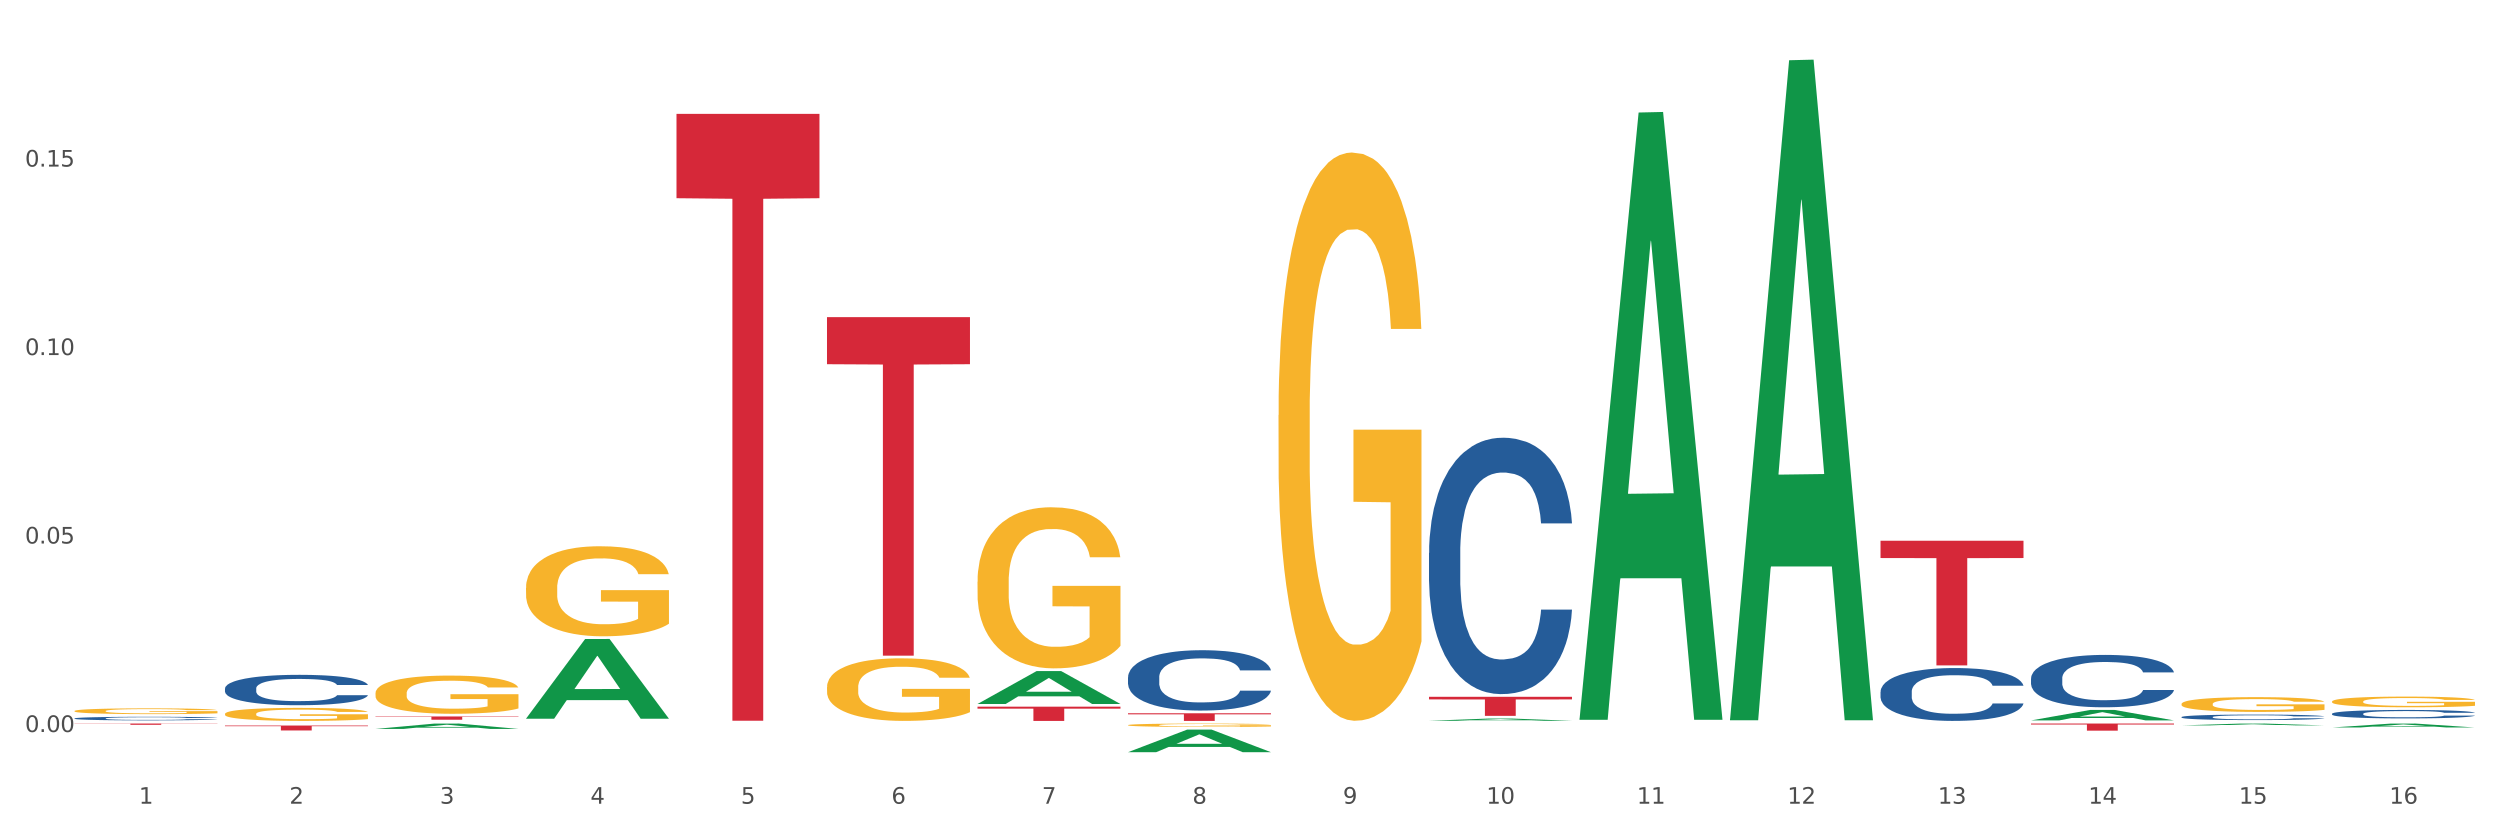
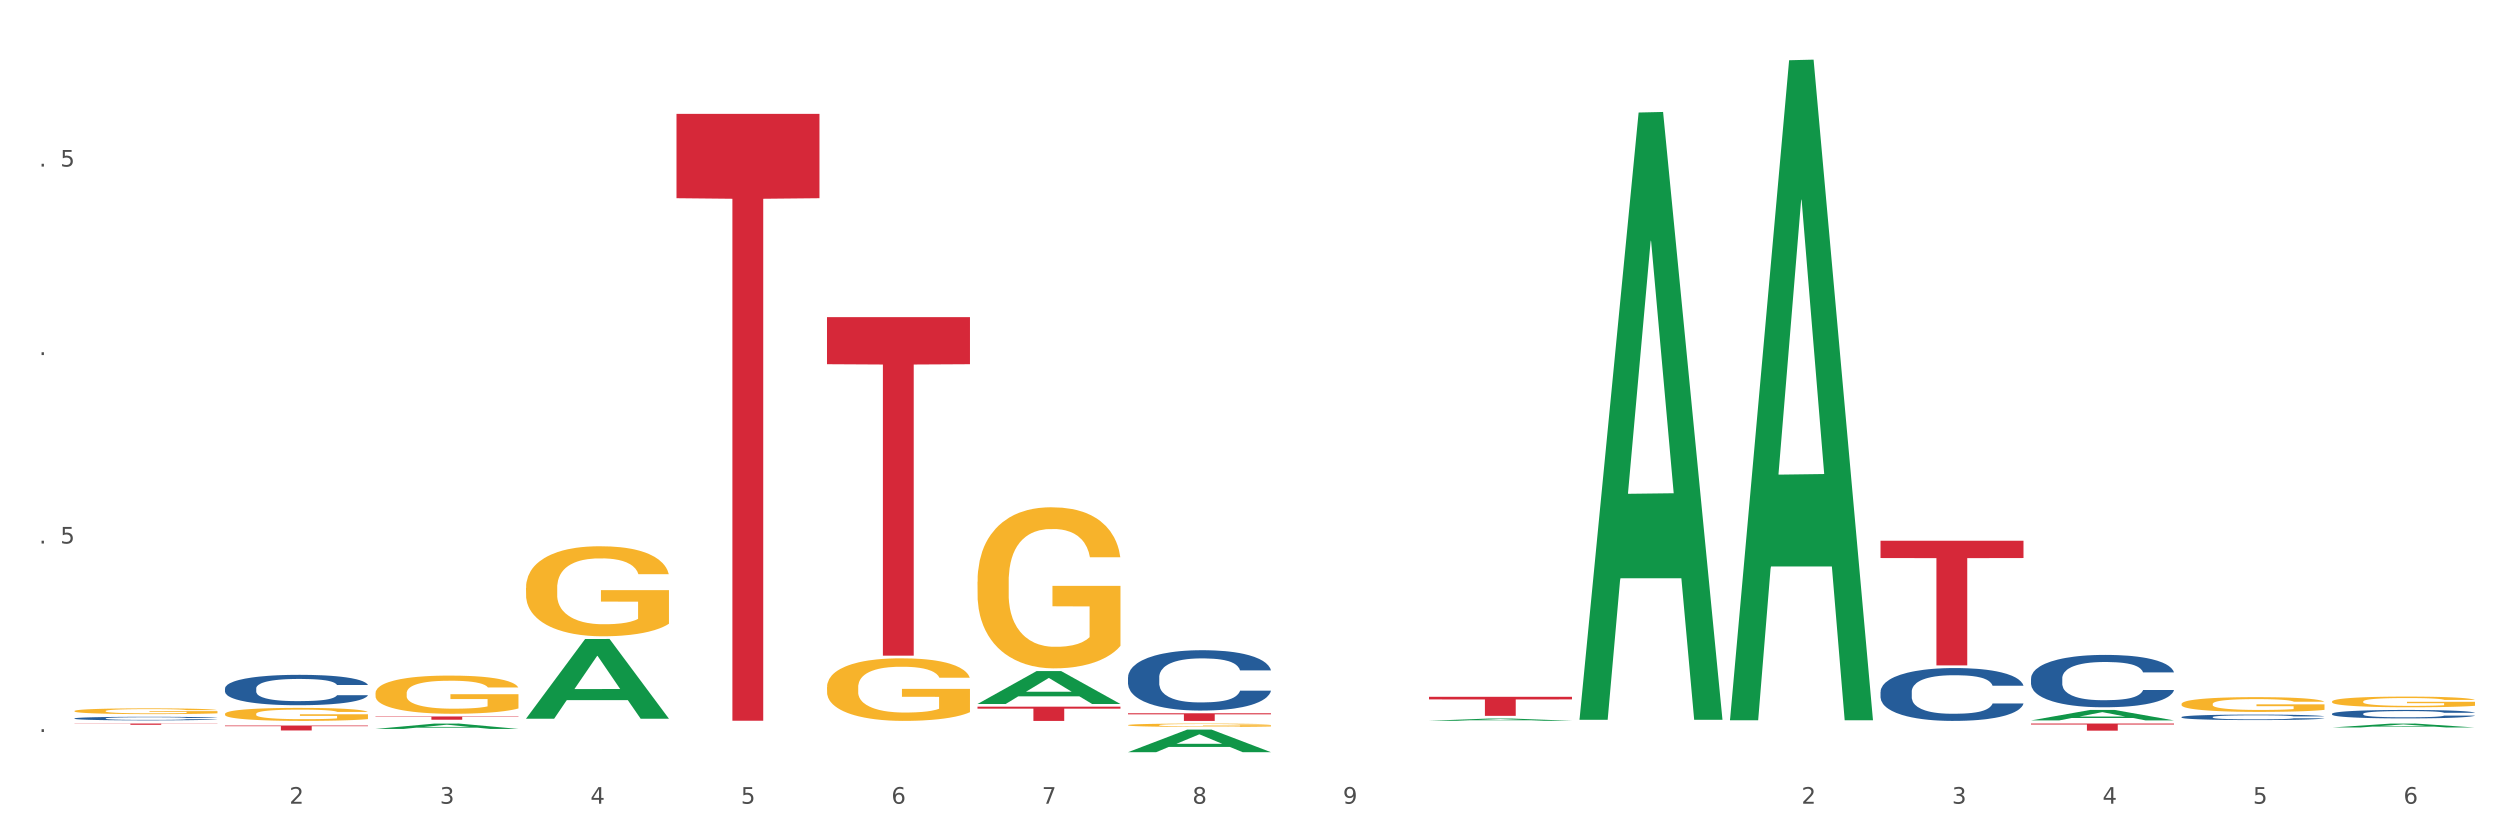
<svg xmlns="http://www.w3.org/2000/svg" xmlns:xlink="http://www.w3.org/1999/xlink" width="1080pt" height="360pt" viewBox="0 0 1080 360" version="1.1">
  <rect x="0" y="0" width="1080" height="360" fill="#333333" stroke="none" />
  <defs>
    <style type="text/css">*{stroke-linejoin: round; stroke-linecap: butt}</style>
  </defs>
  <g id="figure_1">
    <g id="patch_1">
      <path d="M 0 360  L 1080 360  L 1080 0  L 0 0  z " style="fill: #ffffff; stroke: #ffffff; stroke-linejoin: miter" />
    </g>
    <g id="axes_1">
      <g id="matplotlib.axis_1">
        <g id="xtick_1">
          <g id="text_1">
            <g style="fill: #4d4d4d" transform="translate(60.004 347.204) scale(0.096 -0.096)">
              <defs>
-                 <path id="DejaVuSans-31" d="M 794 531  L 1825 531  L 1825 4091  L 703 3866  L 703 4441  L 1819 4666  L 2450 4666  L 2450 531  L 3481 531  L 3481 0  L 794 0  L 794 531  z " transform="scale(0.016)" />
-               </defs>
+                 </defs>
              <use xlink:href="#DejaVuSans-31" />
            </g>
          </g>
        </g>
        <g id="xtick_2">
          <g id="text_2">
            <g style="fill: #4d4d4d" transform="translate(125.021 347.204) scale(0.096 -0.096)">
              <defs>
                <path id="DejaVuSans-32" d="M 1228 531  L 3431 531  L 3431 0  L 469 0  L 469 531  Q 828 903 1448 1529  Q 2069 2156 2228 2338  Q 2531 2678 2651 2914  Q 2772 3150 2772 3378  Q 2772 3750 2511 3984  Q 2250 4219 1831 4219  Q 1534 4219 1204 4116  Q 875 4013 500 3803  L 500 4441  Q 881 4594 1212 4672  Q 1544 4750 1819 4750  Q 2544 4750 2975 4387  Q 3406 4025 3406 3419  Q 3406 3131 3298 2873  Q 3191 2616 2906 2266  Q 2828 2175 2409 1742  Q 1991 1309 1228 531  z " transform="scale(0.016)" />
              </defs>
              <use xlink:href="#DejaVuSans-32" />
            </g>
          </g>
        </g>
        <g id="xtick_3">
          <g id="text_3">
            <g style="fill: #4d4d4d" transform="translate(190.039 347.204) scale(0.096 -0.096)">
              <defs>
                <path id="DejaVuSans-33" d="M 2597 2516  Q 3050 2419 3304 2112  Q 3559 1806 3559 1356  Q 3559 666 3084 287  Q 2609 -91 1734 -91  Q 1441 -91 1130 -33  Q 819 25 488 141  L 488 750  Q 750 597 1062 519  Q 1375 441 1716 441  Q 2309 441 2620 675  Q 2931 909 2931 1356  Q 2931 1769 2642 2001  Q 2353 2234 1838 2234  L 1294 2234  L 1294 2753  L 1863 2753  Q 2328 2753 2575 2939  Q 2822 3125 2822 3475  Q 2822 3834 2567 4026  Q 2313 4219 1838 4219  Q 1578 4219 1281 4162  Q 984 4106 628 3988  L 628 4550  Q 988 4650 1302 4700  Q 1616 4750 1894 4750  Q 2613 4750 3031 4423  Q 3450 4097 3450 3541  Q 3450 3153 3228 2886  Q 3006 2619 2597 2516  z " transform="scale(0.016)" />
              </defs>
              <use xlink:href="#DejaVuSans-33" />
            </g>
          </g>
        </g>
        <g id="xtick_4">
          <g id="text_4">
            <g style="fill: #4d4d4d" transform="translate(255.056 347.204) scale(0.096 -0.096)">
              <defs>
                <path id="DejaVuSans-34" d="M 2419 4116  L 825 1625  L 2419 1625  L 2419 4116  z M 2253 4666  L 3047 4666  L 3047 1625  L 3713 1625  L 3713 1100  L 3047 1100  L 3047 0  L 2419 0  L 2419 1100  L 313 1100  L 313 1709  L 2253 4666  z " transform="scale(0.016)" />
              </defs>
              <use xlink:href="#DejaVuSans-34" />
            </g>
          </g>
        </g>
        <g id="xtick_5">
          <g id="text_5">
            <g style="fill: #4d4d4d" transform="translate(320.073 347.204) scale(0.096 -0.096)">
              <defs>
                <path id="DejaVuSans-35" d="M 691 4666  L 3169 4666  L 3169 4134  L 1269 4134  L 1269 2991  Q 1406 3038 1543 3061  Q 1681 3084 1819 3084  Q 2600 3084 3056 2656  Q 3513 2228 3513 1497  Q 3513 744 3044 326  Q 2575 -91 1722 -91  Q 1428 -91 1123 -41  Q 819 9 494 109  L 494 744  Q 775 591 1075 516  Q 1375 441 1709 441  Q 2250 441 2565 725  Q 2881 1009 2881 1497  Q 2881 1984 2565 2268  Q 2250 2553 1709 2553  Q 1456 2553 1204 2497  Q 953 2441 691 2322  L 691 4666  z " transform="scale(0.016)" />
              </defs>
              <use xlink:href="#DejaVuSans-35" />
            </g>
          </g>
        </g>
        <g id="xtick_6">
          <g id="text_6">
            <g style="fill: #4d4d4d" transform="translate(385.09 347.204) scale(0.096 -0.096)">
              <defs>
                <path id="DejaVuSans-36" d="M 2113 2584  Q 1688 2584 1439 2293  Q 1191 2003 1191 1497  Q 1191 994 1439 701  Q 1688 409 2113 409  Q 2538 409 2786 701  Q 3034 994 3034 1497  Q 3034 2003 2786 2293  Q 2538 2584 2113 2584  z M 3366 4563  L 3366 3988  Q 3128 4100 2886 4159  Q 2644 4219 2406 4219  Q 1781 4219 1451 3797  Q 1122 3375 1075 2522  Q 1259 2794 1537 2939  Q 1816 3084 2150 3084  Q 2853 3084 3261 2657  Q 3669 2231 3669 1497  Q 3669 778 3244 343  Q 2819 -91 2113 -91  Q 1303 -91 875 529  Q 447 1150 447 2328  Q 447 3434 972 4092  Q 1497 4750 2381 4750  Q 2619 4750 2861 4703  Q 3103 4656 3366 4563  z " transform="scale(0.016)" />
              </defs>
              <use xlink:href="#DejaVuSans-36" />
            </g>
          </g>
        </g>
        <g id="xtick_7">
          <g id="text_7">
            <g style="fill: #4d4d4d" transform="translate(450.108 347.204) scale(0.096 -0.096)">
              <defs>
                <path id="DejaVuSans-37" d="M 525 4666  L 3525 4666  L 3525 4397  L 1831 0  L 1172 0  L 2766 4134  L 525 4134  L 525 4666  z " transform="scale(0.016)" />
              </defs>
              <use xlink:href="#DejaVuSans-37" />
            </g>
          </g>
        </g>
        <g id="xtick_8">
          <g id="text_8">
            <g style="fill: #4d4d4d" transform="translate(515.125 347.204) scale(0.096 -0.096)">
              <defs>
                <path id="DejaVuSans-38" d="M 2034 2216  Q 1584 2216 1326 1975  Q 1069 1734 1069 1313  Q 1069 891 1326 650  Q 1584 409 2034 409  Q 2484 409 2743 651  Q 3003 894 3003 1313  Q 3003 1734 2745 1975  Q 2488 2216 2034 2216  z M 1403 2484  Q 997 2584 770 2862  Q 544 3141 544 3541  Q 544 4100 942 4425  Q 1341 4750 2034 4750  Q 2731 4750 3128 4425  Q 3525 4100 3525 3541  Q 3525 3141 3298 2862  Q 3072 2584 2669 2484  Q 3125 2378 3379 2068  Q 3634 1759 3634 1313  Q 3634 634 3220 271  Q 2806 -91 2034 -91  Q 1263 -91 848 271  Q 434 634 434 1313  Q 434 1759 690 2068  Q 947 2378 1403 2484  z M 1172 3481  Q 1172 3119 1398 2916  Q 1625 2713 2034 2713  Q 2441 2713 2670 2916  Q 2900 3119 2900 3481  Q 2900 3844 2670 4047  Q 2441 4250 2034 4250  Q 1625 4250 1398 4047  Q 1172 3844 1172 3481  z " transform="scale(0.016)" />
              </defs>
              <use xlink:href="#DejaVuSans-38" />
            </g>
          </g>
        </g>
        <g id="xtick_9">
          <g id="text_9">
            <g style="fill: #4d4d4d" transform="translate(580.142 347.204) scale(0.096 -0.096)">
              <defs>
                <path id="DejaVuSans-39" d="M 703 97  L 703 672  Q 941 559 1184 500  Q 1428 441 1663 441  Q 2288 441 2617 861  Q 2947 1281 2994 2138  Q 2813 1869 2534 1725  Q 2256 1581 1919 1581  Q 1219 1581 811 2004  Q 403 2428 403 3163  Q 403 3881 828 4315  Q 1253 4750 1959 4750  Q 2769 4750 3195 4129  Q 3622 3509 3622 2328  Q 3622 1225 3098 567  Q 2575 -91 1691 -91  Q 1453 -91 1209 -44  Q 966 3 703 97  z M 1959 2075  Q 2384 2075 2632 2365  Q 2881 2656 2881 3163  Q 2881 3666 2632 3958  Q 2384 4250 1959 4250  Q 1534 4250 1286 3958  Q 1038 3666 1038 3163  Q 1038 2656 1286 2365  Q 1534 2075 1959 2075  z " transform="scale(0.016)" />
              </defs>
              <use xlink:href="#DejaVuSans-39" />
            </g>
          </g>
        </g>
        <g id="xtick_10">
          <g id="text_10">
            <g style="fill: #4d4d4d" transform="translate(642.105 347.204) scale(0.096 -0.096)">
              <defs>
-                 <path id="DejaVuSans-30" d="M 2034 4250  Q 1547 4250 1301 3770  Q 1056 3291 1056 2328  Q 1056 1369 1301 889  Q 1547 409 2034 409  Q 2525 409 2770 889  Q 3016 1369 3016 2328  Q 3016 3291 2770 3770  Q 2525 4250 2034 4250  z M 2034 4750  Q 2819 4750 3233 4129  Q 3647 3509 3647 2328  Q 3647 1150 3233 529  Q 2819 -91 2034 -91  Q 1250 -91 836 529  Q 422 1150 422 2328  Q 422 3509 836 4129  Q 1250 4750 2034 4750  z " transform="scale(0.016)" />
-               </defs>
+                 </defs>
              <use xlink:href="#DejaVuSans-31" />
              <use xlink:href="#DejaVuSans-30" transform="translate(63.623 0)" />
            </g>
          </g>
        </g>
        <g id="xtick_11">
          <g id="text_11">
            <g style="fill: #4d4d4d" transform="translate(707.123 347.204) scale(0.096 -0.096)">
              <use xlink:href="#DejaVuSans-31" />
              <use xlink:href="#DejaVuSans-31" transform="translate(63.623 0)" />
            </g>
          </g>
        </g>
        <g id="xtick_12">
          <g id="text_12">
            <g style="fill: #4d4d4d" transform="translate(772.14 347.204) scale(0.096 -0.096)">
              <use xlink:href="#DejaVuSans-31" />
              <use xlink:href="#DejaVuSans-32" transform="translate(63.623 0)" />
            </g>
          </g>
        </g>
        <g id="xtick_13">
          <g id="text_13">
            <g style="fill: #4d4d4d" transform="translate(837.157 347.204) scale(0.096 -0.096)">
              <use xlink:href="#DejaVuSans-31" />
              <use xlink:href="#DejaVuSans-33" transform="translate(63.623 0)" />
            </g>
          </g>
        </g>
        <g id="xtick_14">
          <g id="text_14">
            <g style="fill: #4d4d4d" transform="translate(902.174 347.204) scale(0.096 -0.096)">
              <use xlink:href="#DejaVuSans-31" />
              <use xlink:href="#DejaVuSans-34" transform="translate(63.623 0)" />
            </g>
          </g>
        </g>
        <g id="xtick_15">
          <g id="text_15">
            <g style="fill: #4d4d4d" transform="translate(967.192 347.204) scale(0.096 -0.096)">
              <use xlink:href="#DejaVuSans-31" />
              <use xlink:href="#DejaVuSans-35" transform="translate(63.623 0)" />
            </g>
          </g>
        </g>
        <g id="xtick_16">
          <g id="text_16">
            <g style="fill: #4d4d4d" transform="translate(1032.209 347.204) scale(0.096 -0.096)">
              <use xlink:href="#DejaVuSans-31" />
              <use xlink:href="#DejaVuSans-36" transform="translate(63.623 0)" />
            </g>
          </g>
        </g>
        <g id="xtick_17" />
        <g id="xtick_18" />
        <g id="xtick_19" />
        <g id="xtick_20" />
        <g id="xtick_21" />
        <g id="xtick_22" />
        <g id="xtick_23" />
        <g id="xtick_24" />
        <g id="xtick_25" />
        <g id="xtick_26" />
        <g id="xtick_27" />
        <g id="xtick_28" />
        <g id="xtick_29" />
        <g id="xtick_30" />
        <g id="xtick_31" />
      </g>
      <g id="matplotlib.axis_2">
        <g id="ytick_1">
          <g id="text_17">
            <g style="fill: #4d4d4d" transform="translate(10.8 316.228) scale(0.096 -0.096)">
              <defs>
                <path id="DejaVuSans-2e" d="M 684 794  L 1344 794  L 1344 0  L 684 0  L 684 794  z " transform="scale(0.016)" />
              </defs>
              <use xlink:href="#DejaVuSans-30" />
              <use xlink:href="#DejaVuSans-2e" transform="translate(63.623 0)" />
              <use xlink:href="#DejaVuSans-30" transform="translate(95.41 0)" />
              <use xlink:href="#DejaVuSans-30" transform="translate(159.033 0)" />
            </g>
          </g>
        </g>
        <g id="ytick_2">
          <g id="text_18">
            <g style="fill: #4d4d4d" transform="translate(10.8 234.807) scale(0.096 -0.096)">
              <use xlink:href="#DejaVuSans-30" />
              <use xlink:href="#DejaVuSans-2e" transform="translate(63.623 0)" />
              <use xlink:href="#DejaVuSans-30" transform="translate(95.41 0)" />
              <use xlink:href="#DejaVuSans-35" transform="translate(159.033 0)" />
            </g>
          </g>
        </g>
        <g id="ytick_3">
          <g id="text_19">
            <g style="fill: #4d4d4d" transform="translate(10.8 153.387) scale(0.096 -0.096)">
              <use xlink:href="#DejaVuSans-30" />
              <use xlink:href="#DejaVuSans-2e" transform="translate(63.623 0)" />
              <use xlink:href="#DejaVuSans-31" transform="translate(95.41 0)" />
              <use xlink:href="#DejaVuSans-30" transform="translate(159.033 0)" />
            </g>
          </g>
        </g>
        <g id="ytick_4">
          <g id="text_20">
            <g style="fill: #4d4d4d" transform="translate(10.8 71.966) scale(0.096 -0.096)">
              <use xlink:href="#DejaVuSans-30" />
              <use xlink:href="#DejaVuSans-2e" transform="translate(63.623 0)" />
              <use xlink:href="#DejaVuSans-31" transform="translate(95.41 0)" />
              <use xlink:href="#DejaVuSans-35" transform="translate(159.033 0)" />
            </g>
          </g>
        </g>
        <g id="ytick_5" />
        <g id="ytick_6" />
        <g id="ytick_7" />
        <g id="ytick_8" />
      </g>
      <g id="PolyCollection_1">
        <path d="M 162.209 314.891  L 162.273 314.889  L 187.744 312.583  L 198.314 312.581  L 223.976 314.896  L 211.75 314.896  L 206.21 314.357  L 179.912 314.357  L 179.721 314.365  L 174.372 314.896  L 162.209 314.896  L 162.209 314.891  L 183.223 314.035  L 202.899 314.033  L 193.156 313.074  L 193.029 313.07  L 192.902 313.077  L 183.159 314.033  L 183.223 314.035  L 162.209 314.891  z " clip-path="url(#pb7e73ab4e8)" style="fill: #109648" />
        <path d="M 227.227 310.433  L 227.29 310.401  L 252.761 276.062  L 263.331 276.029  L 288.993 310.498  L 276.767 310.498  L 271.227 302.471  L 244.929 302.471  L 244.738 302.601  L 239.389 310.498  L 227.227 310.498  L 227.227 310.433  L 248.24 297.681  L 267.916 297.649  L 258.174 283.376  L 258.046 283.311  L 257.919 283.408  L 248.176 297.649  L 248.24 297.681  L 227.227 310.433  z " clip-path="url(#pb7e73ab4e8)" style="fill: #109648" />
        <path d="M 422.278 304.11  L 422.342 304.096  L 447.813 289.901  L 458.383 289.888  L 484.045 304.137  L 471.819 304.137  L 466.279 300.819  L 439.981 300.819  L 439.79 300.872  L 434.441 304.137  L 422.278 304.137  L 422.278 304.11  L 443.292 298.838  L 462.968 298.825  L 453.225 292.925  L 453.098 292.898  L 452.971 292.938  L 443.228 298.825  L 443.292 298.838  L 422.278 304.11  z " clip-path="url(#pb7e73ab4e8)" style="fill: #109648" />
        <path d="M 487.296 324.931  L 487.359 324.922  L 512.83 315.195  L 523.4 315.186  L 549.062 324.95  L 536.836 324.95  L 531.296 322.676  L 504.998 322.676  L 504.807 322.713  L 499.458 324.95  L 487.296 324.95  L 487.296 324.931  L 508.309 321.319  L 527.985 321.31  L 518.243 317.267  L 518.115 317.249  L 517.988 317.276  L 508.245 321.31  L 508.309 321.319  L 487.296 324.931  z " clip-path="url(#pb7e73ab4e8)" style="fill: #109648" />
        <path d="M 617.33 311.375  L 617.394 311.375  L 642.865 310.416  L 653.435 310.415  L 679.097 311.377  L 666.871 311.377  L 661.331 311.153  L 635.032 311.153  L 634.841 311.157  L 629.492 311.377  L 617.33 311.377  L 617.33 311.375  L 638.343 311.02  L 658.02 311.019  L 648.277 310.62  L 648.15 310.619  L 648.022 310.621  L 638.28 311.019  L 638.343 311.02  L 617.33 311.375  z " clip-path="url(#pb7e73ab4e8)" style="fill: #109648" />
        <path d="M 682.347 310.475  L 682.411 310.229  L 707.882 48.609  L 718.452 48.363  L 744.114 310.968  L 731.888 310.968  L 726.348 249.817  L 700.05 249.817  L 699.859 250.803  L 694.51 310.968  L 682.347 310.968  L 682.347 310.475  L 703.361 213.323  L 723.037 213.077  L 713.294 104.336  L 713.167 103.843  L 713.04 104.582  L 703.297 213.077  L 703.361 213.323  L 682.347 310.475  z " clip-path="url(#pb7e73ab4e8)" style="fill: #109648" />
        <path d="M 747.365 310.632  L 747.428 310.364  L 772.899 26.027  L 783.469 25.759  L 809.131 311.168  L 796.905 311.168  L 791.365 244.706  L 765.067 244.706  L 764.876 245.778  L 759.527 311.168  L 747.365 311.168  L 747.365 310.632  L 768.378 205.044  L 788.054 204.776  L 778.312 86.593  L 778.184 86.057  L 778.057 86.861  L 768.314 204.776  L 768.378 205.044  L 747.365 310.632  z " clip-path="url(#pb7e73ab4e8)" style="fill: #109648" />
        <path d="M 877.399 311.212  L 877.463 311.208  L 902.933 306.701  L 913.504 306.697  L 939.166 311.221  L 926.94 311.221  L 921.4 310.167  L 895.101 310.167  L 894.91 310.184  L 889.561 311.221  L 877.399 311.221  L 877.399 311.212  L 898.412 309.538  L 918.089 309.534  L 908.346 307.661  L 908.219 307.653  L 908.091 307.665  L 898.349 309.534  L 898.412 309.538  L 877.399 311.212  z " clip-path="url(#pb7e73ab4e8)" style="fill: #109648" />
        <path d="M 812.382 233.583  L 874.148 233.583  L 874.148 241.069  L 849.852 241.119  L 849.852 287.447  L 836.532 287.447  L 836.532 241.119  L 812.382 241.069  L 812.382 233.634  L 812.382 233.583  z " clip-path="url(#pb7e73ab4e8)" style="fill: #d62839" />
        <path d="M 877.399 312.581  L 939.166 312.581  L 939.166 313.008  L 914.869 313.011  L 914.869 315.654  L 901.549 315.654  L 901.549 313.011  L 877.399 313.008  L 877.399 312.584  L 877.399 312.581  z " clip-path="url(#pb7e73ab4e8)" style="fill: #d62839" />
        <path d="M 422.278 305.284  L 484.045 305.284  L 484.045 306.138  L 459.748 306.144  L 459.748 311.434  L 446.429 311.434  L 446.429 306.144  L 422.278 306.138  L 422.278 305.29  L 422.278 305.284  z " clip-path="url(#pb7e73ab4e8)" style="fill: #d62839" />
        <path d="M 357.261 137.014  L 419.028 137.014  L 419.028 157.335  L 394.731 157.473  L 394.731 283.243  L 381.412 283.243  L 381.412 157.473  L 357.261 157.335  L 357.261 137.152  L 357.261 137.014  z " clip-path="url(#pb7e73ab4e8)" style="fill: #d62839" />
        <path d="M 292.244 49.194  L 354.01 49.194  L 354.01 85.626  L 329.714 85.872  L 329.714 311.359  L 316.394 311.359  L 316.394 85.872  L 292.244 85.626  L 292.244 49.44  L 292.244 49.194  z " clip-path="url(#pb7e73ab4e8)" style="fill: #d62839" />
        <path d="M 162.209 309.502  L 223.976 309.502  L 223.976 309.699  L 199.679 309.7  L 199.679 310.917  L 186.36 310.917  L 186.36 309.7  L 162.209 309.699  L 162.209 309.503  L 162.209 309.502  z " clip-path="url(#pb7e73ab4e8)" style="fill: #d62839" />
        <path d="M 97.192 313.434  L 158.959 313.434  L 158.959 313.728  L 134.662 313.73  L 134.662 315.554  L 121.343 315.554  L 121.343 313.73  L 97.192 313.728  L 97.192 313.436  L 97.192 313.434  z " clip-path="url(#pb7e73ab4e8)" style="fill: #d62839" />
        <path d="M 32.175 312.581  L 93.941 312.581  L 93.941 312.655  L 69.645 312.655  L 69.645 313.113  L 56.325 313.113  L 56.325 312.655  L 32.175 312.655  L 32.175 312.582  L 32.175 312.581  z " clip-path="url(#pb7e73ab4e8)" style="fill: #d62839" />
        <path d="M 617.33 301.005  L 679.097 301.005  L 679.097 302.154  L 654.8 302.161  L 654.8 309.268  L 641.481 309.268  L 641.481 302.161  L 617.33 302.154  L 617.33 301.013  L 617.33 301.005  z " clip-path="url(#pb7e73ab4e8)" style="fill: #d62839" />
        <path d="M 487.296 308.121  L 549.062 308.121  L 549.062 308.582  L 524.765 308.585  L 524.765 311.434  L 511.446 311.434  L 511.446 308.585  L 487.296 308.582  L 487.296 308.124  L 487.296 308.121  z " clip-path="url(#pb7e73ab4e8)" style="fill: #d62839" />
        <path d="M 487.296 313.255  L 487.369 313.253  L 487.369 313.205  L 487.514 313.164  L 488.244 313.064  L 489.338 312.982  L 490.14 312.938  L 490.942 312.902  L 491.89 312.866  L 493.057 312.829  L 495.171 312.774  L 496.484 312.746  L 498.088 312.717  L 501.005 312.674  L 503.12 312.65  L 505.308 312.63  L 508.881 312.606  L 511.215 312.596  L 513.694 312.588  L 516.684 312.582  L 518.945 312.581  L 523.903 312.585  L 528.133 312.597  L 530.175 312.606  L 532.8 312.622  L 534.186 312.633  L 536.446 312.654  L 538.78 312.682  L 540.384 312.706  L 542.791 312.751  L 544.614 312.797  L 546.291 312.853  L 547.166 312.891  L 547.822 312.927  L 548.406 312.968  L 548.989 313.034  L 535.863 313.034  L 535.352 312.987  L 534.55 312.943  L 533.383 312.9  L 532.363 312.874  L 530.612 312.841  L 529.008 312.819  L 527.331 312.803  L 525.289 312.79  L 523.685 312.783  L 521.424 312.778  L 516.976 312.779  L 513.986 312.79  L 511.944 312.803  L 510.631 312.815  L 509.464 312.829  L 508.152 312.847  L 506.62 312.875  L 505.527 312.9  L 504.433 312.932  L 503.558 312.964  L 502.756 313.002  L 502.099 313.042  L 501.589 313.083  L 501.151 313.133  L 500.787 313.217  L 500.787 313.4  L 500.932 313.441  L 501.297 313.495  L 501.735 313.537  L 502.464 313.586  L 503.12 313.619  L 504.36 313.667  L 505.745 313.707  L 506.839 313.732  L 507.933 313.754  L 509.829 313.783  L 511.944 313.807  L 513.767 313.822  L 516.246 313.835  L 517.924 313.84  L 519.382 313.843  L 522.955 313.843  L 525.508 313.839  L 528.352 313.83  L 530.539 313.818  L 532.363 313.803  L 534.404 313.779  L 535.717 313.756  L 535.717 313.478  L 519.674 313.477  L 519.674 313.292  L 549.062 313.292  L 549.062 313.835  L 547.822 313.863  L 546.437 313.888  L 544.978 313.911  L 542.791 313.939  L 540.165 313.965  L 537.832 313.984  L 535.352 314  L 532.435 314.015  L 528.643 314.028  L 526.31 314.033  L 523.393 314.037  L 519.966 314.038  L 516.976 314.036  L 514.059 314.029  L 510.996 314.017  L 508.006 314  L 505.745 313.983  L 503.485 313.961  L 501.078 313.933  L 499.182 313.907  L 497.724 313.883  L 496.119 313.852  L 494.369 313.812  L 493.057 313.776  L 491.89 313.739  L 490.65 313.691  L 489.775 313.65  L 488.9 313.598  L 488.39 313.559  L 487.806 313.499  L 487.369 313.416  L 487.296 313.255  z " clip-path="url(#pb7e73ab4e8)" style="fill: #f7b32b" />
-         <path d="M 552.313 179.328  L 552.386 179.104  L 552.386 171.032  L 552.532 164.082  L 553.261 147.267  L 554.355 133.366  L 555.157 125.968  L 555.959 119.914  L 556.907 113.861  L 558.074 107.583  L 560.189 98.391  L 561.501 93.683  L 563.106 88.75  L 566.023 81.576  L 568.137 77.54  L 570.325 74.177  L 573.898 70.141  L 576.232 68.348  L 578.711 67.002  L 581.701 66.106  L 583.962 65.881  L 588.921 66.554  L 593.15 68.572  L 595.192 70.141  L 597.817 72.832  L 599.203 74.625  L 601.464 78.213  L 603.797 82.921  L 605.401 86.956  L 607.808 94.579  L 609.631 102.202  L 611.308 111.619  L 612.183 118.121  L 612.84 124.174  L 613.423 131.124  L 614.006 142.11  L 600.88 142.11  L 600.37 134.263  L 599.567 126.865  L 598.401 119.69  L 597.38 115.206  L 595.63 109.601  L 594.025 106.014  L 592.348 103.323  L 590.306 101.081  L 588.702 99.96  L 586.441 99.063  L 581.993 99.288  L 579.003 101.081  L 576.961 103.323  L 575.649 105.341  L 574.482 107.583  L 573.169 110.722  L 571.638 115.43  L 570.544 119.69  L 569.45 125.071  L 568.575 130.452  L 567.773 136.729  L 567.116 143.456  L 566.606 150.406  L 566.168 158.926  L 565.804 173.05  L 565.804 203.766  L 565.95 210.716  L 566.314 219.909  L 566.752 226.859  L 567.481 235.154  L 568.137 240.759  L 569.377 248.831  L 570.763 255.557  L 571.856 259.817  L 572.95 263.404  L 574.846 268.336  L 576.961 272.372  L 578.784 274.838  L 581.264 277.08  L 582.941 277.977  L 584.399 278.426  L 587.973 278.426  L 590.525 277.753  L 593.369 276.183  L 595.557 274.166  L 597.38 271.699  L 599.422 267.664  L 600.734 263.852  L 600.734 216.994  L 584.691 216.77  L 584.691 185.606  L 614.079 185.606  L 614.079 277.08  L 612.84 281.789  L 611.454 286.048  L 609.996 289.86  L 607.808 294.568  L 605.183 299.052  L 602.849 302.191  L 600.37 304.881  L 597.453 307.348  L 593.661 309.59  L 591.327 310.486  L 588.41 311.159  L 584.983 311.383  L 581.993 310.935  L 579.076 309.814  L 576.013 307.796  L 573.023 304.881  L 570.763 301.967  L 568.502 298.38  L 566.096 293.671  L 564.199 289.187  L 562.741 285.152  L 561.137 279.995  L 559.387 273.269  L 558.074 267.215  L 556.907 260.938  L 555.667 252.866  L 554.792 245.916  L 553.917 237.172  L 553.407 230.67  L 552.823 220.581  L 552.386 206.456  L 552.313 179.328  z " clip-path="url(#pb7e73ab4e8)" style="fill: #f7b32b" />
        <path d="M 357.261 296.886  L 357.334 296.861  L 357.334 295.972  L 357.48 295.207  L 358.209 293.355  L 359.303 291.824  L 360.105 291.009  L 360.907 290.342  L 361.855 289.675  L 363.022 288.984  L 365.137 287.971  L 366.45 287.453  L 368.054 286.909  L 370.971 286.119  L 373.086 285.675  L 375.273 285.304  L 378.847 284.86  L 381.18 284.662  L 383.66 284.514  L 386.649 284.415  L 388.91 284.391  L 393.869 284.465  L 398.098 284.687  L 400.14 284.86  L 402.766 285.156  L 404.151 285.354  L 406.412 285.749  L 408.745 286.267  L 410.35 286.712  L 412.756 287.551  L 414.579 288.391  L 416.256 289.428  L 417.132 290.144  L 417.788 290.811  L 418.371 291.577  L 418.955 292.787  L 405.828 292.787  L 405.318 291.922  L 404.516 291.107  L 403.349 290.317  L 402.328 289.823  L 400.578 289.206  L 398.974 288.811  L 397.296 288.515  L 395.254 288.268  L 393.65 288.144  L 391.39 288.045  L 386.941 288.07  L 383.951 288.268  L 381.909 288.515  L 380.597 288.737  L 379.43 288.984  L 378.117 289.329  L 376.586 289.848  L 375.492 290.317  L 374.398 290.91  L 373.523 291.503  L 372.721 292.194  L 372.065 292.935  L 371.554 293.7  L 371.117 294.639  L 370.752 296.194  L 370.752 299.577  L 370.898 300.343  L 371.263 301.355  L 371.7 302.121  L 372.429 303.035  L 373.086 303.652  L 374.325 304.541  L 375.711 305.282  L 376.805 305.751  L 377.899 306.146  L 379.795 306.689  L 381.909 307.134  L 383.733 307.405  L 386.212 307.652  L 387.889 307.751  L 389.348 307.8  L 392.921 307.8  L 395.473 307.726  L 398.317 307.554  L 400.505 307.331  L 402.328 307.06  L 404.37 306.615  L 405.683 306.195  L 405.683 301.034  L 389.639 301.01  L 389.639 297.577  L 419.028 297.577  L 419.028 307.652  L 417.788 308.171  L 416.402 308.64  L 414.944 309.06  L 412.756 309.578  L 410.131 310.072  L 407.797 310.418  L 405.318 310.714  L 402.401 310.986  L 398.609 311.233  L 396.275 311.332  L 393.358 311.406  L 389.931 311.43  L 386.941 311.381  L 384.024 311.258  L 380.961 311.035  L 377.972 310.714  L 375.711 310.393  L 373.45 309.998  L 371.044 309.48  L 369.148 308.986  L 367.689 308.541  L 366.085 307.973  L 364.335 307.233  L 363.022 306.566  L 361.855 305.874  L 360.616 304.985  L 359.741 304.22  L 358.866 303.257  L 358.355 302.541  L 357.772 301.429  L 357.334 299.874  L 357.261 296.886  z " clip-path="url(#pb7e73ab4e8)" style="fill: #f7b32b" />
        <path d="M 422.278 251.301  L 422.351 251.237  L 422.351 248.949  L 422.497 246.979  L 423.226 242.211  L 424.32 238.27  L 425.122 236.173  L 425.925 234.457  L 426.873 232.74  L 428.039 230.96  L 430.154 228.354  L 431.467 227.019  L 433.071 225.621  L 435.988 223.587  L 438.103 222.443  L 440.291 221.489  L 443.864 220.345  L 446.197 219.837  L 448.677 219.455  L 451.667 219.201  L 453.927 219.138  L 458.886 219.328  L 463.116 219.9  L 465.158 220.345  L 467.783 221.108  L 469.168 221.617  L 471.429 222.634  L 473.763 223.968  L 475.367 225.113  L 477.773 227.274  L 479.596 229.435  L 481.274 232.105  L 482.149 233.948  L 482.805 235.664  L 483.389 237.635  L 483.972 240.749  L 470.846 240.749  L 470.335 238.525  L 469.533 236.427  L 468.366 234.393  L 467.345 233.122  L 465.595 231.533  L 463.991 230.516  L 462.314 229.753  L 460.272 229.117  L 458.667 228.799  L 456.407 228.545  L 451.958 228.609  L 448.969 229.117  L 446.927 229.753  L 445.614 230.325  L 444.447 230.96  L 443.135 231.85  L 441.603 233.185  L 440.509 234.393  L 439.416 235.918  L 438.54 237.444  L 437.738 239.224  L 437.082 241.131  L 436.571 243.101  L 436.134 245.517  L 435.769 249.521  L 435.769 258.23  L 435.915 260.2  L 436.28 262.806  L 436.717 264.777  L 437.447 267.129  L 438.103 268.718  L 439.343 271.006  L 440.728 272.913  L 441.822 274.121  L 442.916 275.138  L 444.812 276.536  L 446.927 277.68  L 448.75 278.379  L 451.229 279.015  L 452.906 279.269  L 454.365 279.396  L 457.938 279.396  L 460.49 279.206  L 463.334 278.761  L 465.522 278.189  L 467.345 277.49  L 469.387 276.345  L 470.7 275.265  L 470.7 261.98  L 454.657 261.916  L 454.657 253.081  L 484.045 253.081  L 484.045 279.015  L 482.805 280.35  L 481.42 281.558  L 479.961 282.638  L 477.773 283.973  L 475.148 285.244  L 472.815 286.134  L 470.335 286.897  L 467.418 287.596  L 463.626 288.232  L 461.293 288.486  L 458.376 288.677  L 454.948 288.74  L 451.958 288.613  L 449.041 288.295  L 445.979 287.723  L 442.989 286.897  L 440.728 286.071  L 438.468 285.054  L 436.061 283.719  L 434.165 282.448  L 432.707 281.303  L 431.102 279.841  L 429.352 277.935  L 428.039 276.218  L 426.873 274.438  L 425.633 272.15  L 424.758 270.18  L 423.883 267.701  L 423.372 265.857  L 422.789 262.997  L 422.351 258.992  L 422.278 251.301  z " clip-path="url(#pb7e73ab4e8)" style="fill: #f7b32b" />
        <path d="M 97.192 308.407  L 97.265 308.402  L 97.265 308.217  L 97.411 308.058  L 98.14 307.672  L 99.234 307.354  L 100.036 307.184  L 100.838 307.045  L 101.786 306.907  L 102.953 306.763  L 105.068 306.552  L 106.381 306.444  L 107.985 306.331  L 110.902 306.167  L 113.017 306.074  L 115.204 305.997  L 118.778 305.905  L 121.111 305.864  L 123.591 305.833  L 126.58 305.812  L 128.841 305.807  L 133.8 305.822  L 138.03 305.869  L 140.071 305.905  L 142.697 305.966  L 144.082 306.007  L 146.343 306.09  L 148.676 306.198  L 150.281 306.29  L 152.687 306.465  L 154.51 306.639  L 156.188 306.855  L 157.063 307.004  L 157.719 307.143  L 158.302 307.302  L 158.886 307.554  L 145.759 307.554  L 145.249 307.374  L 144.447 307.205  L 143.28 307.04  L 142.259 306.937  L 140.509 306.809  L 138.905 306.727  L 137.227 306.665  L 135.185 306.614  L 133.581 306.588  L 131.321 306.567  L 126.872 306.573  L 123.882 306.614  L 121.84 306.665  L 120.528 306.711  L 119.361 306.763  L 118.048 306.835  L 116.517 306.943  L 115.423 307.04  L 114.329 307.164  L 113.454 307.287  L 112.652 307.431  L 111.996 307.585  L 111.485 307.744  L 111.048 307.94  L 110.683 308.263  L 110.683 308.967  L 110.829 309.127  L 111.194 309.337  L 111.631 309.497  L 112.36 309.687  L 113.017 309.815  L 114.256 310  L 115.642 310.154  L 116.736 310.252  L 117.83 310.334  L 119.726 310.447  L 121.84 310.54  L 123.664 310.596  L 126.143 310.648  L 127.82 310.668  L 129.279 310.678  L 132.852 310.678  L 135.404 310.663  L 138.248 310.627  L 140.436 310.581  L 142.259 310.524  L 144.301 310.432  L 145.614 310.344  L 145.614 309.27  L 129.57 309.265  L 129.57 308.551  L 158.959 308.551  L 158.959 310.648  L 157.719 310.755  L 156.333 310.853  L 154.875 310.94  L 152.687 311.048  L 150.062 311.151  L 147.728 311.223  L 145.249 311.285  L 142.332 311.341  L 138.54 311.393  L 136.206 311.413  L 133.289 311.429  L 129.862 311.434  L 126.872 311.423  L 123.955 311.398  L 120.892 311.352  L 117.903 311.285  L 115.642 311.218  L 113.381 311.136  L 110.975 311.028  L 109.079 310.925  L 107.62 310.833  L 106.016 310.714  L 104.266 310.56  L 102.953 310.421  L 101.786 310.278  L 100.547 310.093  L 99.672 309.933  L 98.797 309.733  L 98.286 309.584  L 97.703 309.353  L 97.265 309.029  L 97.192 308.407  z " clip-path="url(#pb7e73ab4e8)" style="fill: #f7b32b" />
        <path d="M 32.175 307.159  L 32.248 307.157  L 32.248 307.075  L 32.394 307.004  L 33.123 306.833  L 34.217 306.692  L 35.019 306.616  L 35.821 306.555  L 36.769 306.493  L 37.936 306.429  L 40.051 306.336  L 41.363 306.288  L 42.968 306.238  L 45.885 306.165  L 47.999 306.124  L 50.187 306.09  L 53.76 306.049  L 56.094 306.03  L 58.573 306.017  L 61.563 306.008  L 63.824 306.005  L 68.783 306.012  L 73.012 306.033  L 75.054 306.049  L 77.679 306.076  L 79.065 306.094  L 81.326 306.131  L 83.659 306.179  L 85.263 306.22  L 87.67 306.297  L 89.493 306.375  L 91.17 306.471  L 92.045 306.537  L 92.702 306.598  L 93.285 306.669  L 93.868 306.781  L 80.742 306.781  L 80.232 306.701  L 79.43 306.626  L 78.263 306.553  L 77.242 306.507  L 75.492 306.45  L 73.887 306.414  L 72.21 306.386  L 70.168 306.363  L 68.564 306.352  L 66.303 306.343  L 61.855 306.345  L 58.865 306.363  L 56.823 306.386  L 55.511 306.407  L 54.344 306.429  L 53.031 306.461  L 51.5 306.509  L 50.406 306.553  L 49.312 306.607  L 48.437 306.662  L 47.635 306.726  L 46.979 306.794  L 46.468 306.865  L 46.031 306.952  L 45.666 307.095  L 45.666 307.408  L 45.812 307.478  L 46.176 307.572  L 46.614 307.642  L 47.343 307.727  L 47.999 307.784  L 49.239 307.866  L 50.625 307.934  L 51.719 307.978  L 52.812 308.014  L 54.708 308.064  L 56.823 308.105  L 58.646 308.13  L 61.126 308.153  L 62.803 308.162  L 64.261 308.167  L 67.835 308.167  L 70.387 308.16  L 73.231 308.144  L 75.419 308.124  L 77.242 308.098  L 79.284 308.057  L 80.596 308.019  L 80.596 307.542  L 64.553 307.54  L 64.553 307.223  L 93.941 307.223  L 93.941 308.153  L 92.702 308.201  L 91.316 308.244  L 89.858 308.283  L 87.67 308.331  L 85.045 308.377  L 82.711 308.409  L 80.232 308.436  L 77.315 308.461  L 73.523 308.484  L 71.189 308.493  L 68.272 308.5  L 64.845 308.502  L 61.855 308.497  L 58.938 308.486  L 55.875 308.466  L 52.885 308.436  L 50.625 308.406  L 48.364 308.37  L 45.958 308.322  L 44.062 308.276  L 42.603 308.235  L 40.999 308.183  L 39.249 308.114  L 37.936 308.053  L 36.769 307.989  L 35.529 307.907  L 34.654 307.836  L 33.779 307.747  L 33.269 307.681  L 32.685 307.579  L 32.248 307.435  L 32.175 307.159  z " clip-path="url(#pb7e73ab4e8)" style="fill: #f7b32b" />
        <path d="M 1007.434 314.275  L 1007.497 314.273  L 1032.968 312.583  L 1043.538 312.581  L 1069.2 314.278  L 1056.974 314.278  L 1051.434 313.883  L 1025.136 313.883  L 1024.945 313.889  L 1019.596 314.278  L 1007.434 314.278  L 1007.434 314.275  L 1028.447 313.647  L 1048.123 313.645  L 1038.38 312.943  L 1038.253 312.94  L 1038.126 312.944  L 1028.383 313.645  L 1028.447 313.647  L 1007.434 314.275  z " clip-path="url(#pb7e73ab4e8)" style="fill: #109648" />
-         <path d="M 942.416 313.374  L 942.48 313.373  L 967.951 312.582  L 978.521 312.581  L 1004.183 313.375  L 991.957 313.375  L 986.417 313.19  L 960.118 313.19  L 959.927 313.193  L 954.579 313.375  L 942.416 313.375  L 942.416 313.374  L 963.43 313.08  L 983.106 313.079  L 973.363 312.75  L 973.236 312.749  L 973.109 312.751  L 963.366 313.079  L 963.43 313.08  L 942.416 313.374  z " clip-path="url(#pb7e73ab4e8)" style="fill: #109648" />
        <path d="M 227.227 253.956  L 227.3 253.92  L 227.3 252.641  L 227.445 251.54  L 228.175 248.875  L 229.269 246.673  L 230.071 245.5  L 230.873 244.541  L 231.821 243.582  L 232.988 242.587  L 235.102 241.13  L 236.415 240.384  L 238.019 239.603  L 240.936 238.466  L 243.051 237.826  L 245.239 237.293  L 248.812 236.654  L 251.146 236.37  L 253.625 236.156  L 256.615 236.014  L 258.876 235.979  L 263.834 236.085  L 268.064 236.405  L 270.106 236.654  L 272.731 237.08  L 274.117 237.364  L 276.377 237.933  L 278.711 238.679  L 280.315 239.318  L 282.722 240.526  L 284.545 241.734  L 286.222 243.227  L 287.097 244.257  L 287.753 245.216  L 288.337 246.317  L 288.92 248.058  L 275.794 248.058  L 275.283 246.815  L 274.481 245.642  L 273.315 244.506  L 272.294 243.795  L 270.543 242.907  L 268.939 242.338  L 267.262 241.912  L 265.22 241.557  L 263.616 241.379  L 261.355 241.237  L 256.907 241.272  L 253.917 241.557  L 251.875 241.912  L 250.562 242.232  L 249.396 242.587  L 248.083 243.084  L 246.552 243.831  L 245.458 244.506  L 244.364 245.358  L 243.489 246.211  L 242.687 247.206  L 242.03 248.271  L 241.52 249.373  L 241.082 250.723  L 240.718 252.961  L 240.718 257.828  L 240.863 258.93  L 241.228 260.387  L 241.666 261.488  L 242.395 262.802  L 243.051 263.691  L 244.291 264.97  L 245.676 266.035  L 246.77 266.71  L 247.864 267.279  L 249.76 268.061  L 251.875 268.7  L 253.698 269.091  L 256.177 269.446  L 257.855 269.588  L 259.313 269.659  L 262.886 269.659  L 265.439 269.553  L 268.283 269.304  L 270.47 268.984  L 272.294 268.593  L 274.335 267.954  L 275.648 267.35  L 275.648 259.925  L 259.605 259.889  L 259.605 254.951  L 288.993 254.951  L 288.993 269.446  L 287.753 270.192  L 286.368 270.867  L 284.909 271.471  L 282.722 272.217  L 280.096 272.928  L 277.763 273.425  L 275.283 273.852  L 272.366 274.242  L 268.574 274.598  L 266.241 274.74  L 263.324 274.846  L 259.897 274.882  L 256.907 274.811  L 253.99 274.633  L 250.927 274.313  L 247.937 273.852  L 245.676 273.39  L 243.416 272.821  L 241.009 272.075  L 239.113 271.365  L 237.655 270.725  L 236.05 269.908  L 234.3 268.842  L 232.988 267.883  L 231.821 266.888  L 230.581 265.609  L 229.706 264.508  L 228.831 263.122  L 228.321 262.092  L 227.737 260.493  L 227.3 258.255  L 227.227 253.956  z " clip-path="url(#pb7e73ab4e8)" style="fill: #f7b32b" />
        <path d="M 162.209 299.477  L 162.282 299.462  L 162.282 298.92  L 162.428 298.453  L 163.157 297.322  L 164.251 296.388  L 165.054 295.89  L 165.856 295.483  L 166.804 295.076  L 167.97 294.654  L 170.085 294.036  L 171.398 293.72  L 173.002 293.388  L 175.919 292.906  L 178.034 292.635  L 180.222 292.409  L 183.795 292.137  L 186.128 292.017  L 188.608 291.926  L 191.598 291.866  L 193.858 291.851  L 198.817 291.896  L 203.047 292.032  L 205.089 292.137  L 207.714 292.318  L 209.099 292.439  L 211.36 292.68  L 213.694 292.997  L 215.298 293.268  L 217.704 293.78  L 219.528 294.293  L 221.205 294.926  L 222.08 295.363  L 222.736 295.77  L 223.32 296.237  L 223.903 296.975  L 210.777 296.975  L 210.266 296.448  L 209.464 295.951  L 208.297 295.468  L 207.276 295.167  L 205.526 294.79  L 203.922 294.549  L 202.245 294.368  L 200.203 294.217  L 198.598 294.142  L 196.338 294.082  L 191.889 294.097  L 188.9 294.217  L 186.858 294.368  L 185.545 294.504  L 184.378 294.654  L 183.066 294.865  L 181.534 295.182  L 180.44 295.468  L 179.347 295.83  L 178.471 296.192  L 177.669 296.614  L 177.013 297.066  L 176.503 297.533  L 176.065 298.106  L 175.7 299.055  L 175.7 301.12  L 175.846 301.587  L 176.211 302.205  L 176.648 302.673  L 177.378 303.23  L 178.034 303.607  L 179.274 304.15  L 180.659 304.602  L 181.753 304.888  L 182.847 305.129  L 184.743 305.461  L 186.858 305.732  L 188.681 305.898  L 191.16 306.049  L 192.837 306.109  L 194.296 306.139  L 197.869 306.139  L 200.422 306.094  L 203.266 305.988  L 205.453 305.853  L 207.276 305.687  L 209.318 305.416  L 210.631 305.16  L 210.631 302.01  L 194.588 301.994  L 194.588 299.899  L 223.976 299.899  L 223.976 306.049  L 222.736 306.365  L 221.351 306.652  L 219.892 306.908  L 217.704 307.224  L 215.079 307.526  L 212.746 307.737  L 210.266 307.918  L 207.349 308.083  L 203.557 308.234  L 201.224 308.294  L 198.307 308.34  L 194.879 308.355  L 191.889 308.325  L 188.972 308.249  L 185.91 308.114  L 182.92 307.918  L 180.659 307.722  L 178.399 307.481  L 175.992 307.164  L 174.096 306.863  L 172.638 306.591  L 171.033 306.245  L 169.283 305.793  L 167.97 305.386  L 166.804 304.964  L 165.564 304.421  L 164.689 303.954  L 163.814 303.366  L 163.303 302.929  L 162.72 302.251  L 162.282 301.301  L 162.209 299.477  z " clip-path="url(#pb7e73ab4e8)" style="fill: #f7b32b" />
        <path d="M 812.382 298.857  L 812.455 298.836  L 812.455 298.252  L 812.674 297.459  L 813.477 295.999  L 814.499 294.894  L 816.251 293.601  L 817.201 293.058  L 818.442 292.453  L 820.997 291.473  L 823.917 290.639  L 825.962 290.18  L 827.495 289.888  L 830.926 289.366  L 832.898 289.137  L 834.942 288.949  L 836.694 288.824  L 839.615 288.678  L 841.951 288.616  L 844.652 288.595  L 846.916 288.616  L 849.909 288.699  L 854.29 288.949  L 855.969 289.095  L 858.232 289.346  L 860.568 289.679  L 862.467 290.013  L 864.657 290.493  L 866.92 291.118  L 869.111 291.911  L 870.644 292.641  L 871.885 293.413  L 872.98 294.351  L 873.783 295.373  L 874.148 296.229  L 860.787 296.229  L 860.422 295.457  L 859.692 294.623  L 858.962 294.059  L 858.159 293.601  L 856.918 293.079  L 855.823 292.745  L 853.998 292.349  L 852.318 292.099  L 850.931 291.953  L 849.252 291.828  L 845.674 291.702  L 843.119 291.702  L 841.513 291.744  L 839.542 291.848  L 837.862 291.994  L 835.891 292.245  L 834.358 292.516  L 832.825 292.87  L 831.949 293.121  L 830.634 293.58  L 829.758 293.955  L 828.59 294.602  L 827.933 295.061  L 826.765 296.249  L 826.254 297.125  L 826.035 297.73  L 825.889 298.398  L 825.889 301.652  L 826.327 303.112  L 826.692 303.737  L 827.276 304.446  L 828.371 305.364  L 829.977 306.261  L 831.657 306.908  L 833.044 307.304  L 834.358 307.596  L 835.672 307.825  L 837.278 308.034  L 838.592 308.159  L 840.564 308.284  L 842.9 308.347  L 844.725 308.347  L 848.449 308.243  L 850.128 308.138  L 851.734 307.992  L 853.486 307.763  L 854.874 307.513  L 855.677 307.325  L 856.991 306.929  L 858.013 306.511  L 858.889 306.032  L 859.473 305.614  L 860.13 304.989  L 860.641 304.28  L 860.787 303.904  L 874.148 303.904  L 873.856 304.655  L 873.345 305.385  L 872.323 306.365  L 871.52 306.929  L 870.279 307.617  L 868.965 308.201  L 867.139 308.847  L 865.46 309.327  L 863.708 309.744  L 861.81 310.12  L 858.378 310.641  L 857.137 310.787  L 854.509 311.037  L 852.464 311.183  L 849.471 311.329  L 846.405 311.413  L 843.192 311.434  L 840.345 311.392  L 837.205 311.267  L 835.234 311.142  L 833.044 310.954  L 830.488 310.662  L 828.079 310.307  L 825.816 309.89  L 823.698 309.411  L 821.727 308.868  L 819.172 307.971  L 817.274 307.095  L 815.886 306.282  L 814.937 305.594  L 813.988 304.718  L 813.477 304.113  L 812.674 302.653  L 812.382 301.297  L 812.382 298.857  z " clip-path="url(#pb7e73ab4e8)" style="fill: #255c99" />
        <path d="M 877.399 293.086  L 877.472 293.065  L 877.472 292.486  L 877.691 291.701  L 878.494 290.254  L 879.516 289.158  L 881.269 287.877  L 882.218 287.339  L 883.459 286.74  L 886.014 285.769  L 888.935 284.942  L 890.979 284.487  L 892.512 284.198  L 895.944 283.681  L 897.915 283.453  L 899.959 283.267  L 901.711 283.143  L 904.632 282.999  L 906.968 282.937  L 909.67 282.916  L 911.933 282.937  L 914.926 283.019  L 919.307 283.267  L 920.986 283.412  L 923.249 283.66  L 925.586 283.991  L 927.484 284.322  L 929.674 284.797  L 931.938 285.417  L 934.128 286.203  L 935.661 286.926  L 936.902 287.691  L 937.997 288.621  L 938.8 289.634  L 939.166 290.481  L 925.805 290.481  L 925.44 289.716  L 924.71 288.89  L 923.979 288.332  L 923.176 287.877  L 921.935 287.36  L 920.84 287.029  L 919.015 286.637  L 917.336 286.389  L 915.948 286.244  L 914.269 286.12  L 910.692 285.996  L 908.136 285.996  L 906.53 286.037  L 904.559 286.141  L 902.88 286.285  L 900.908 286.533  L 899.375 286.802  L 897.842 287.153  L 896.966 287.401  L 895.652 287.856  L 894.775 288.228  L 893.607 288.869  L 892.95 289.324  L 891.782 290.502  L 891.271 291.37  L 891.052 291.969  L 890.906 292.631  L 890.906 295.855  L 891.344 297.302  L 891.709 297.922  L 892.293 298.625  L 893.388 299.535  L 894.995 300.423  L 896.674 301.064  L 898.061 301.457  L 899.375 301.746  L 900.689 301.974  L 902.296 302.18  L 903.61 302.304  L 905.581 302.428  L 907.917 302.49  L 909.743 302.49  L 913.466 302.387  L 915.145 302.284  L 916.751 302.139  L 918.504 301.912  L 919.891 301.664  L 920.694 301.478  L 922.008 301.085  L 923.03 300.671  L 923.906 300.196  L 924.491 299.783  L 925.148 299.163  L 925.659 298.46  L 925.805 298.088  L 939.166 298.088  L 938.873 298.832  L 938.362 299.555  L 937.34 300.527  L 936.537 301.085  L 935.296 301.767  L 933.982 302.346  L 932.157 302.986  L 930.477 303.462  L 928.725 303.875  L 926.827 304.247  L 923.395 304.764  L 922.154 304.909  L 919.526 305.157  L 917.482 305.302  L 914.488 305.446  L 911.422 305.529  L 908.209 305.55  L 905.362 305.508  L 902.223 305.384  L 900.251 305.26  L 898.061 305.074  L 895.506 304.785  L 893.096 304.433  L 890.833 304.02  L 888.716 303.545  L 886.744 303.007  L 884.189 302.118  L 882.291 301.25  L 880.904 300.444  L 879.954 299.762  L 879.005 298.894  L 878.494 298.294  L 877.691 296.848  L 877.399 295.504  L 877.399 293.086  z " clip-path="url(#pb7e73ab4e8)" style="fill: #255c99" />
        <path d="M 942.416 304.114  L 942.489 304.108  L 942.489 303.898  L 942.635 303.717  L 943.364 303.28  L 944.458 302.918  L 945.26 302.726  L 946.063 302.568  L 947.011 302.411  L 948.177 302.248  L 950.292 302.008  L 951.605 301.886  L 953.209 301.758  L 956.126 301.571  L 958.241 301.466  L 960.429 301.379  L 964.002 301.274  L 966.335 301.227  L 968.815 301.192  L 971.805 301.169  L 974.065 301.163  L 979.024 301.18  L 983.254 301.233  L 985.296 301.274  L 987.921 301.344  L 989.306 301.39  L 991.567 301.484  L 993.901 301.606  L 995.505 301.711  L 997.911 301.909  L 999.734 302.108  L 1001.412 302.353  L 1002.287 302.522  L 1002.943 302.679  L 1003.526 302.86  L 1004.11 303.146  L 990.984 303.146  L 990.473 302.942  L 989.671 302.749  L 988.504 302.562  L 987.483 302.446  L 985.733 302.3  L 984.129 302.207  L 982.451 302.137  L 980.41 302.078  L 978.805 302.049  L 976.545 302.026  L 972.096 302.032  L 969.106 302.078  L 967.065 302.137  L 965.752 302.189  L 964.585 302.248  L 963.273 302.329  L 961.741 302.452  L 960.647 302.562  L 959.553 302.702  L 958.678 302.842  L 957.876 303.006  L 957.22 303.181  L 956.709 303.361  L 956.272 303.583  L 955.907 303.951  L 955.907 304.75  L 956.053 304.93  L 956.418 305.169  L 956.855 305.35  L 957.585 305.566  L 958.241 305.712  L 959.481 305.922  L 960.866 306.097  L 961.96 306.208  L 963.054 306.301  L 964.95 306.429  L 967.065 306.534  L 968.888 306.598  L 971.367 306.657  L 973.044 306.68  L 974.503 306.692  L 978.076 306.692  L 980.628 306.674  L 983.472 306.633  L 985.66 306.581  L 987.483 306.517  L 989.525 306.412  L 990.838 306.313  L 990.838 305.094  L 974.795 305.088  L 974.795 304.277  L 1004.183 304.277  L 1004.183 306.657  L 1002.943 306.779  L 1001.558 306.89  L 1000.099 306.989  L 997.911 307.112  L 995.286 307.228  L 992.953 307.31  L 990.473 307.38  L 987.556 307.444  L 983.764 307.502  L 981.431 307.526  L 978.514 307.543  L 975.086 307.549  L 972.096 307.537  L 969.179 307.508  L 966.117 307.456  L 963.127 307.38  L 960.866 307.304  L 958.605 307.211  L 956.199 307.088  L 954.303 306.972  L 952.844 306.867  L 951.24 306.733  L 949.49 306.558  L 948.177 306.4  L 947.011 306.237  L 945.771 306.027  L 944.896 305.846  L 944.021 305.619  L 943.51 305.449  L 942.927 305.187  L 942.489 304.82  L 942.416 304.114  z " clip-path="url(#pb7e73ab4e8)" style="fill: #f7b32b" />
        <path d="M 1007.434 303.065  L 1007.507 303.061  L 1007.507 302.909  L 1007.652 302.778  L 1008.382 302.462  L 1009.475 302.201  L 1010.278 302.061  L 1011.08 301.947  L 1012.028 301.834  L 1013.195 301.715  L 1015.309 301.543  L 1016.622 301.454  L 1018.226 301.361  L 1021.143 301.226  L 1023.258 301.15  L 1025.446 301.087  L 1029.019 301.011  L 1031.353 300.977  L 1033.832 300.952  L 1036.822 300.935  L 1039.083 300.931  L 1044.041 300.944  L 1048.271 300.982  L 1050.313 301.011  L 1052.938 301.062  L 1054.324 301.095  L 1056.584 301.163  L 1058.918 301.252  L 1060.522 301.327  L 1062.929 301.471  L 1064.752 301.614  L 1066.429 301.791  L 1067.304 301.914  L 1067.96 302.028  L 1068.544 302.158  L 1069.127 302.365  L 1056.001 302.365  L 1055.49 302.217  L 1054.688 302.078  L 1053.521 301.943  L 1052.5 301.859  L 1050.75 301.753  L 1049.146 301.686  L 1047.469 301.635  L 1045.427 301.593  L 1043.823 301.572  L 1041.562 301.555  L 1037.114 301.559  L 1034.124 301.593  L 1032.082 301.635  L 1030.769 301.673  L 1029.602 301.715  L 1028.29 301.775  L 1026.758 301.863  L 1025.665 301.943  L 1024.571 302.044  L 1023.696 302.146  L 1022.893 302.264  L 1022.237 302.39  L 1021.727 302.521  L 1021.289 302.681  L 1020.925 302.947  L 1020.925 303.525  L 1021.07 303.656  L 1021.435 303.829  L 1021.873 303.959  L 1022.602 304.115  L 1023.258 304.221  L 1024.498 304.373  L 1025.883 304.499  L 1026.977 304.579  L 1028.071 304.647  L 1029.967 304.74  L 1032.082 304.816  L 1033.905 304.862  L 1036.384 304.904  L 1038.062 304.921  L 1039.52 304.929  L 1043.093 304.929  L 1045.646 304.917  L 1048.49 304.887  L 1050.677 304.849  L 1052.5 304.803  L 1054.542 304.727  L 1055.855 304.655  L 1055.855 303.774  L 1039.812 303.77  L 1039.812 303.183  L 1069.2 303.183  L 1069.2 304.904  L 1067.96 304.993  L 1066.575 305.073  L 1065.116 305.145  L 1062.929 305.233  L 1060.303 305.317  L 1057.97 305.377  L 1055.49 305.427  L 1052.573 305.474  L 1048.781 305.516  L 1046.448 305.533  L 1043.531 305.545  L 1040.103 305.549  L 1037.114 305.541  L 1034.197 305.52  L 1031.134 305.482  L 1028.144 305.427  L 1025.883 305.372  L 1023.623 305.305  L 1021.216 305.216  L 1019.32 305.132  L 1017.862 305.056  L 1016.257 304.959  L 1014.507 304.832  L 1013.195 304.719  L 1012.028 304.6  L 1010.788 304.449  L 1009.913 304.318  L 1009.038 304.153  L 1008.527 304.031  L 1007.944 303.841  L 1007.507 303.576  L 1007.434 303.065  z " clip-path="url(#pb7e73ab4e8)" style="fill: #f7b32b" />
        <path d="M 32.175 310.348  L 32.248 310.347  L 32.248 310.307  L 32.467 310.253  L 33.27 310.153  L 34.292 310.078  L 36.045 309.99  L 36.994 309.953  L 38.235 309.912  L 40.79 309.845  L 43.711 309.788  L 45.755 309.757  L 47.288 309.737  L 50.72 309.702  L 52.691 309.686  L 54.735 309.673  L 56.487 309.665  L 59.408 309.655  L 61.744 309.651  L 64.445 309.649  L 66.709 309.651  L 69.702 309.656  L 74.083 309.673  L 75.762 309.683  L 78.025 309.7  L 80.362 309.723  L 82.26 309.746  L 84.45 309.779  L 86.713 309.821  L 88.904 309.875  L 90.437 309.925  L 91.678 309.977  L 92.773 310.041  L 93.576 310.111  L 93.941 310.169  L 80.581 310.169  L 80.216 310.117  L 79.485 310.06  L 78.755 310.021  L 77.952 309.99  L 76.711 309.955  L 75.616 309.932  L 73.791 309.905  L 72.111 309.888  L 70.724 309.878  L 69.045 309.869  L 65.468 309.861  L 62.912 309.861  L 61.306 309.864  L 59.335 309.871  L 57.655 309.881  L 55.684 309.898  L 54.151 309.916  L 52.618 309.94  L 51.742 309.957  L 50.427 309.989  L 49.551 310.014  L 48.383 310.058  L 47.726 310.09  L 46.558 310.17  L 46.047 310.23  L 45.828 310.271  L 45.682 310.317  L 45.682 310.538  L 46.12 310.638  L 46.485 310.68  L 47.069 310.729  L 48.164 310.791  L 49.77 310.852  L 51.45 310.896  L 52.837 310.923  L 54.151 310.943  L 55.465 310.959  L 57.071 310.973  L 58.386 310.981  L 60.357 310.99  L 62.693 310.994  L 64.518 310.994  L 68.242 310.987  L 69.921 310.98  L 71.527 310.97  L 73.28 310.954  L 74.667 310.937  L 75.47 310.925  L 76.784 310.898  L 77.806 310.869  L 78.682 310.837  L 79.266 310.808  L 79.923 310.766  L 80.435 310.717  L 80.581 310.692  L 93.941 310.692  L 93.649 310.743  L 93.138 310.792  L 92.116 310.859  L 91.313 310.898  L 90.072 310.944  L 88.758 310.984  L 86.932 311.028  L 85.253 311.061  L 83.501 311.089  L 81.603 311.115  L 78.171 311.15  L 76.93 311.16  L 74.302 311.177  L 72.257 311.187  L 69.264 311.197  L 66.198 311.203  L 62.985 311.204  L 60.138 311.201  L 56.998 311.193  L 55.027 311.184  L 52.837 311.172  L 50.281 311.152  L 47.872 311.128  L 45.609 311.099  L 43.492 311.067  L 41.52 311.03  L 38.965 310.969  L 37.067 310.909  L 35.679 310.854  L 34.73 310.807  L 33.781 310.747  L 33.27 310.706  L 32.467 310.606  L 32.175 310.514  L 32.175 310.348  z " clip-path="url(#pb7e73ab4e8)" style="fill: #255c99" />
        <path d="M 97.192 297.426  L 97.265 297.414  L 97.265 297.078  L 97.484 296.623  L 98.287 295.783  L 99.31 295.147  L 101.062 294.403  L 102.011 294.092  L 103.252 293.744  L 105.807 293.18  L 108.728 292.7  L 110.772 292.436  L 112.305 292.268  L 115.737 291.968  L 117.708 291.836  L 119.752 291.728  L 121.505 291.656  L 124.425 291.572  L 126.761 291.537  L 129.463 291.525  L 131.726 291.537  L 134.719 291.584  L 139.1 291.728  L 140.779 291.812  L 143.042 291.956  L 145.379 292.148  L 147.277 292.34  L 149.467 292.616  L 151.731 292.976  L 153.921 293.432  L 155.454 293.852  L 156.695 294.295  L 157.79 294.835  L 158.594 295.423  L 158.959 295.915  L 145.598 295.915  L 145.233 295.471  L 144.503 294.991  L 143.773 294.667  L 142.969 294.403  L 141.728 294.104  L 140.633 293.912  L 138.808 293.684  L 137.129 293.54  L 135.741 293.456  L 134.062 293.384  L 130.485 293.312  L 127.929 293.312  L 126.323 293.336  L 124.352 293.396  L 122.673 293.48  L 120.701 293.624  L 119.168 293.78  L 117.635 293.984  L 116.759 294.128  L 115.445 294.391  L 114.569 294.607  L 113.4 294.979  L 112.743 295.243  L 111.575 295.927  L 111.064 296.431  L 110.845 296.779  L 110.699 297.162  L 110.699 299.034  L 111.137 299.873  L 111.502 300.233  L 112.086 300.641  L 113.181 301.169  L 114.788 301.685  L 116.467 302.057  L 117.854 302.285  L 119.168 302.453  L 120.482 302.584  L 122.089 302.704  L 123.403 302.776  L 125.374 302.848  L 127.71 302.884  L 129.536 302.884  L 133.259 302.824  L 134.938 302.764  L 136.545 302.68  L 138.297 302.548  L 139.684 302.405  L 140.487 302.297  L 141.801 302.069  L 142.823 301.829  L 143.7 301.553  L 144.284 301.313  L 144.941 300.953  L 145.452 300.545  L 145.598 300.329  L 158.959 300.329  L 158.667 300.761  L 158.156 301.181  L 157.133 301.745  L 156.33 302.069  L 155.089 302.464  L 153.775 302.8  L 151.95 303.172  L 150.27 303.448  L 148.518 303.688  L 146.62 303.904  L 143.188 304.204  L 141.947 304.288  L 139.319 304.432  L 137.275 304.516  L 134.281 304.6  L 131.215 304.648  L 128.002 304.66  L 125.155 304.636  L 122.016 304.564  L 120.044 304.492  L 117.854 304.384  L 115.299 304.216  L 112.889 304.012  L 110.626 303.772  L 108.509 303.496  L 106.538 303.184  L 103.982 302.668  L 102.084 302.165  L 100.697 301.697  L 99.748 301.301  L 98.798 300.797  L 98.287 300.449  L 97.484 299.61  L 97.192 298.83  L 97.192 297.426  z " clip-path="url(#pb7e73ab4e8)" style="fill: #255c99" />
        <path d="M 487.296 292.608  L 487.369 292.584  L 487.369 291.917  L 487.588 291.012  L 488.391 289.344  L 489.413 288.081  L 491.165 286.604  L 492.114 285.985  L 493.356 285.294  L 495.911 284.174  L 498.831 283.221  L 500.876 282.697  L 502.409 282.364  L 505.84 281.768  L 507.811 281.506  L 509.856 281.291  L 511.608 281.149  L 514.528 280.982  L 516.865 280.91  L 519.566 280.886  L 521.829 280.91  L 524.823 281.006  L 529.203 281.291  L 530.883 281.458  L 533.146 281.744  L 535.482 282.125  L 537.38 282.507  L 539.571 283.054  L 541.834 283.769  L 544.024 284.675  L 545.558 285.508  L 546.799 286.39  L 547.894 287.462  L 548.697 288.629  L 549.062 289.606  L 535.701 289.606  L 535.336 288.725  L 534.606 287.772  L 533.876 287.128  L 533.073 286.604  L 531.832 286.009  L 530.737 285.627  L 528.911 285.175  L 527.232 284.889  L 525.845 284.722  L 524.166 284.579  L 520.588 284.436  L 518.033 284.436  L 516.427 284.484  L 514.455 284.603  L 512.776 284.77  L 510.805 285.056  L 509.272 285.365  L 507.738 285.77  L 506.862 286.056  L 505.548 286.58  L 504.672 287.009  L 503.504 287.748  L 502.847 288.272  L 501.679 289.63  L 501.168 290.631  L 500.949 291.322  L 500.803 292.084  L 500.803 295.8  L 501.241 297.468  L 501.606 298.183  L 502.19 298.993  L 503.285 300.041  L 504.891 301.066  L 506.57 301.804  L 507.957 302.257  L 509.272 302.59  L 510.586 302.852  L 512.192 303.091  L 513.506 303.234  L 515.478 303.377  L 517.814 303.448  L 519.639 303.448  L 523.363 303.329  L 525.042 303.21  L 526.648 303.043  L 528.4 302.781  L 529.787 302.495  L 530.591 302.281  L 531.905 301.828  L 532.927 301.352  L 533.803 300.804  L 534.387 300.327  L 535.044 299.612  L 535.555 298.802  L 535.701 298.373  L 549.062 298.373  L 548.77 299.231  L 548.259 300.065  L 547.237 301.185  L 546.434 301.828  L 545.193 302.614  L 543.878 303.281  L 542.053 304.02  L 540.374 304.568  L 538.622 305.044  L 536.723 305.473  L 533.292 306.069  L 532.051 306.236  L 529.422 306.521  L 527.378 306.688  L 524.385 306.855  L 521.318 306.95  L 518.106 306.974  L 515.258 306.926  L 512.119 306.783  L 510.148 306.641  L 507.957 306.426  L 505.402 306.093  L 502.993 305.688  L 500.73 305.211  L 498.612 304.663  L 496.641 304.044  L 494.086 303.019  L 492.187 302.019  L 490.8 301.089  L 489.851 300.303  L 488.902 299.303  L 488.391 298.612  L 487.588 296.944  L 487.296 295.395  L 487.296 292.608  z " clip-path="url(#pb7e73ab4e8)" style="fill: #255c99" />
-         <path d="M 617.33 238.863  L 617.403 238.762  L 617.403 235.93  L 617.622 232.086  L 618.425 225.005  L 619.447 219.644  L 621.2 213.373  L 622.149 210.743  L 623.39 207.809  L 625.945 203.055  L 628.866 199.009  L 630.91 196.784  L 632.443 195.367  L 635.875 192.839  L 637.846 191.726  L 639.89 190.816  L 641.642 190.209  L 644.563 189.501  L 646.899 189.197  L 649.601 189.096  L 651.864 189.197  L 654.857 189.602  L 659.238 190.816  L 660.917 191.524  L 663.18 192.738  L 665.517 194.356  L 667.415 195.974  L 669.605 198.301  L 671.869 201.335  L 674.059 205.179  L 675.592 208.72  L 676.833 212.462  L 677.928 217.014  L 678.732 221.971  L 679.097 226.118  L 665.736 226.118  L 665.371 222.375  L 664.641 218.329  L 663.91 215.598  L 663.107 213.373  L 661.866 210.844  L 660.771 209.225  L 658.946 207.303  L 657.267 206.09  L 655.879 205.382  L 654.2 204.775  L 650.623 204.168  L 648.067 204.168  L 646.461 204.37  L 644.49 204.876  L 642.811 205.584  L 640.839 206.798  L 639.306 208.113  L 637.773 209.832  L 636.897 211.046  L 635.583 213.271  L 634.707 215.092  L 633.538 218.228  L 632.881 220.453  L 631.713 226.219  L 631.202 230.467  L 630.983 233.401  L 630.837 236.638  L 630.837 252.418  L 631.275 259.498  L 631.64 262.533  L 632.224 265.972  L 633.319 270.423  L 634.926 274.772  L 636.605 277.908  L 637.992 279.83  L 639.306 281.246  L 640.62 282.359  L 642.227 283.37  L 643.541 283.977  L 645.512 284.584  L 647.848 284.887  L 649.674 284.887  L 653.397 284.382  L 655.076 283.876  L 656.683 283.168  L 658.435 282.055  L 659.822 280.841  L 660.625 279.931  L 661.939 278.009  L 662.961 275.986  L 663.837 273.66  L 664.422 271.636  L 665.079 268.602  L 665.59 265.163  L 665.736 263.342  L 679.097 263.342  L 678.805 266.983  L 678.293 270.524  L 677.271 275.278  L 676.468 278.009  L 675.227 281.347  L 673.913 284.179  L 672.088 287.315  L 670.408 289.642  L 668.656 291.665  L 666.758 293.485  L 663.326 296.014  L 662.085 296.722  L 659.457 297.936  L 657.413 298.644  L 654.419 299.352  L 651.353 299.757  L 648.14 299.858  L 645.293 299.656  L 642.154 299.049  L 640.182 298.442  L 637.992 297.532  L 635.437 296.115  L 633.027 294.396  L 630.764 292.373  L 628.647 290.046  L 626.675 287.416  L 624.12 283.067  L 622.222 278.818  L 620.835 274.873  L 619.886 271.535  L 618.936 267.287  L 618.425 264.354  L 617.622 257.273  L 617.33 250.698  L 617.33 238.863  z " clip-path="url(#pb7e73ab4e8)" style="fill: #255c99" />
        <path d="M 942.416 309.766  L 942.489 309.764  L 942.489 309.703  L 942.708 309.62  L 943.512 309.468  L 944.534 309.353  L 946.286 309.218  L 947.235 309.161  L 948.476 309.098  L 951.032 308.996  L 953.952 308.909  L 955.996 308.862  L 957.529 308.831  L 960.961 308.777  L 962.932 308.753  L 964.976 308.733  L 966.729 308.72  L 969.649 308.705  L 971.985 308.698  L 974.687 308.696  L 976.95 308.698  L 979.943 308.707  L 984.324 308.733  L 986.003 308.748  L 988.267 308.775  L 990.603 308.809  L 992.501 308.844  L 994.691 308.894  L 996.955 308.959  L 999.145 309.042  L 1000.678 309.118  L 1001.919 309.198  L 1003.015 309.296  L 1003.818 309.403  L 1004.183 309.492  L 990.822 309.492  L 990.457 309.411  L 989.727 309.324  L 988.997 309.266  L 988.194 309.218  L 986.952 309.164  L 985.857 309.129  L 984.032 309.088  L 982.353 309.061  L 980.966 309.046  L 979.286 309.033  L 975.709 309.02  L 973.154 309.02  L 971.547 309.025  L 969.576 309.035  L 967.897 309.051  L 965.926 309.077  L 964.392 309.105  L 962.859 309.142  L 961.983 309.168  L 960.669 309.216  L 959.793 309.255  L 958.625 309.322  L 957.967 309.37  L 956.799 309.494  L 956.288 309.585  L 956.069 309.648  L 955.923 309.718  L 955.923 310.057  L 956.361 310.209  L 956.726 310.274  L 957.31 310.348  L 958.406 310.444  L 960.012 310.537  L 961.691 310.605  L 963.078 310.646  L 964.392 310.676  L 965.707 310.7  L 967.313 310.722  L 968.627 310.735  L 970.598 310.748  L 972.935 310.755  L 974.76 310.755  L 978.483 310.744  L 980.163 310.733  L 981.769 310.718  L 983.521 310.694  L 984.908 310.668  L 985.711 310.648  L 987.025 310.607  L 988.048 310.563  L 988.924 310.513  L 989.508 310.47  L 990.165 310.405  L 990.676 310.331  L 990.822 310.292  L 1004.183 310.292  L 1003.891 310.37  L 1003.38 310.446  L 1002.358 310.548  L 1001.554 310.607  L 1000.313 310.679  L 998.999 310.739  L 997.174 310.807  L 995.495 310.857  L 993.742 310.9  L 991.844 310.939  L 988.413 310.994  L 987.171 311.009  L 984.543 311.035  L 982.499 311.05  L 979.505 311.065  L 976.439 311.074  L 973.227 311.076  L 970.379 311.072  L 967.24 311.059  L 965.268 311.046  L 963.078 311.026  L 960.523 310.996  L 958.114 310.959  L 955.85 310.915  L 953.733 310.865  L 951.762 310.809  L 949.206 310.716  L 947.308 310.624  L 945.921 310.539  L 944.972 310.468  L 944.023 310.376  L 943.512 310.313  L 942.708 310.161  L 942.416 310.02  L 942.416 309.766  z " clip-path="url(#pb7e73ab4e8)" style="fill: #255c99" />
        <path d="M 1007.434 308.342  L 1007.507 308.339  L 1007.507 308.245  L 1007.726 308.118  L 1008.529 307.884  L 1009.551 307.707  L 1011.303 307.499  L 1012.252 307.412  L 1013.493 307.315  L 1016.049 307.158  L 1018.969 307.024  L 1021.013 306.951  L 1022.547 306.904  L 1025.978 306.82  L 1027.949 306.784  L 1029.994 306.754  L 1031.746 306.734  L 1034.666 306.71  L 1037.003 306.7  L 1039.704 306.697  L 1041.967 306.7  L 1044.961 306.713  L 1049.341 306.754  L 1051.021 306.777  L 1053.284 306.817  L 1055.62 306.871  L 1057.518 306.924  L 1059.709 307.001  L 1061.972 307.101  L 1064.162 307.228  L 1065.696 307.345  L 1066.937 307.469  L 1068.032 307.62  L 1068.835 307.784  L 1069.2 307.921  L 1055.839 307.921  L 1055.474 307.797  L 1054.744 307.663  L 1054.014 307.573  L 1053.211 307.499  L 1051.97 307.416  L 1050.875 307.362  L 1049.049 307.299  L 1047.37 307.259  L 1045.983 307.235  L 1044.304 307.215  L 1040.726 307.195  L 1038.171 307.195  L 1036.565 307.202  L 1034.593 307.218  L 1032.914 307.242  L 1030.943 307.282  L 1029.41 307.325  L 1027.876 307.382  L 1027 307.422  L 1025.686 307.496  L 1024.81 307.556  L 1023.642 307.66  L 1022.985 307.733  L 1021.817 307.924  L 1021.306 308.064  L 1021.086 308.161  L 1020.94 308.268  L 1020.94 308.79  L 1021.379 309.024  L 1021.744 309.125  L 1022.328 309.238  L 1023.423 309.385  L 1025.029 309.529  L 1026.708 309.633  L 1028.095 309.696  L 1029.41 309.743  L 1030.724 309.78  L 1032.33 309.813  L 1033.644 309.833  L 1035.615 309.854  L 1037.952 309.864  L 1039.777 309.864  L 1043.501 309.847  L 1045.18 309.83  L 1046.786 309.807  L 1048.538 309.77  L 1049.925 309.73  L 1050.728 309.7  L 1052.043 309.636  L 1053.065 309.569  L 1053.941 309.492  L 1054.525 309.425  L 1055.182 309.325  L 1055.693 309.211  L 1055.839 309.151  L 1069.2 309.151  L 1068.908 309.272  L 1068.397 309.389  L 1067.375 309.546  L 1066.572 309.636  L 1065.33 309.747  L 1064.016 309.84  L 1062.191 309.944  L 1060.512 310.021  L 1058.76 310.088  L 1056.861 310.148  L 1053.43 310.231  L 1052.189 310.255  L 1049.56 310.295  L 1047.516 310.318  L 1044.523 310.342  L 1041.456 310.355  L 1038.244 310.358  L 1035.396 310.352  L 1032.257 310.332  L 1030.286 310.312  L 1028.095 310.282  L 1025.54 310.235  L 1023.131 310.178  L 1020.867 310.111  L 1018.75 310.034  L 1016.779 309.947  L 1014.224 309.803  L 1012.325 309.663  L 1010.938 309.532  L 1009.989 309.422  L 1009.04 309.282  L 1008.529 309.185  L 1007.726 308.951  L 1007.434 308.733  L 1007.434 308.342  z " clip-path="url(#pb7e73ab4e8)" style="fill: #255c99" />
      </g>
    </g>
  </g>
  <defs>
    <clipPath id="pb7e73ab4e8">
      <rect x="32.175" y="10.8" width="1037.025" height="329.109" />
    </clipPath>
  </defs>
</svg>